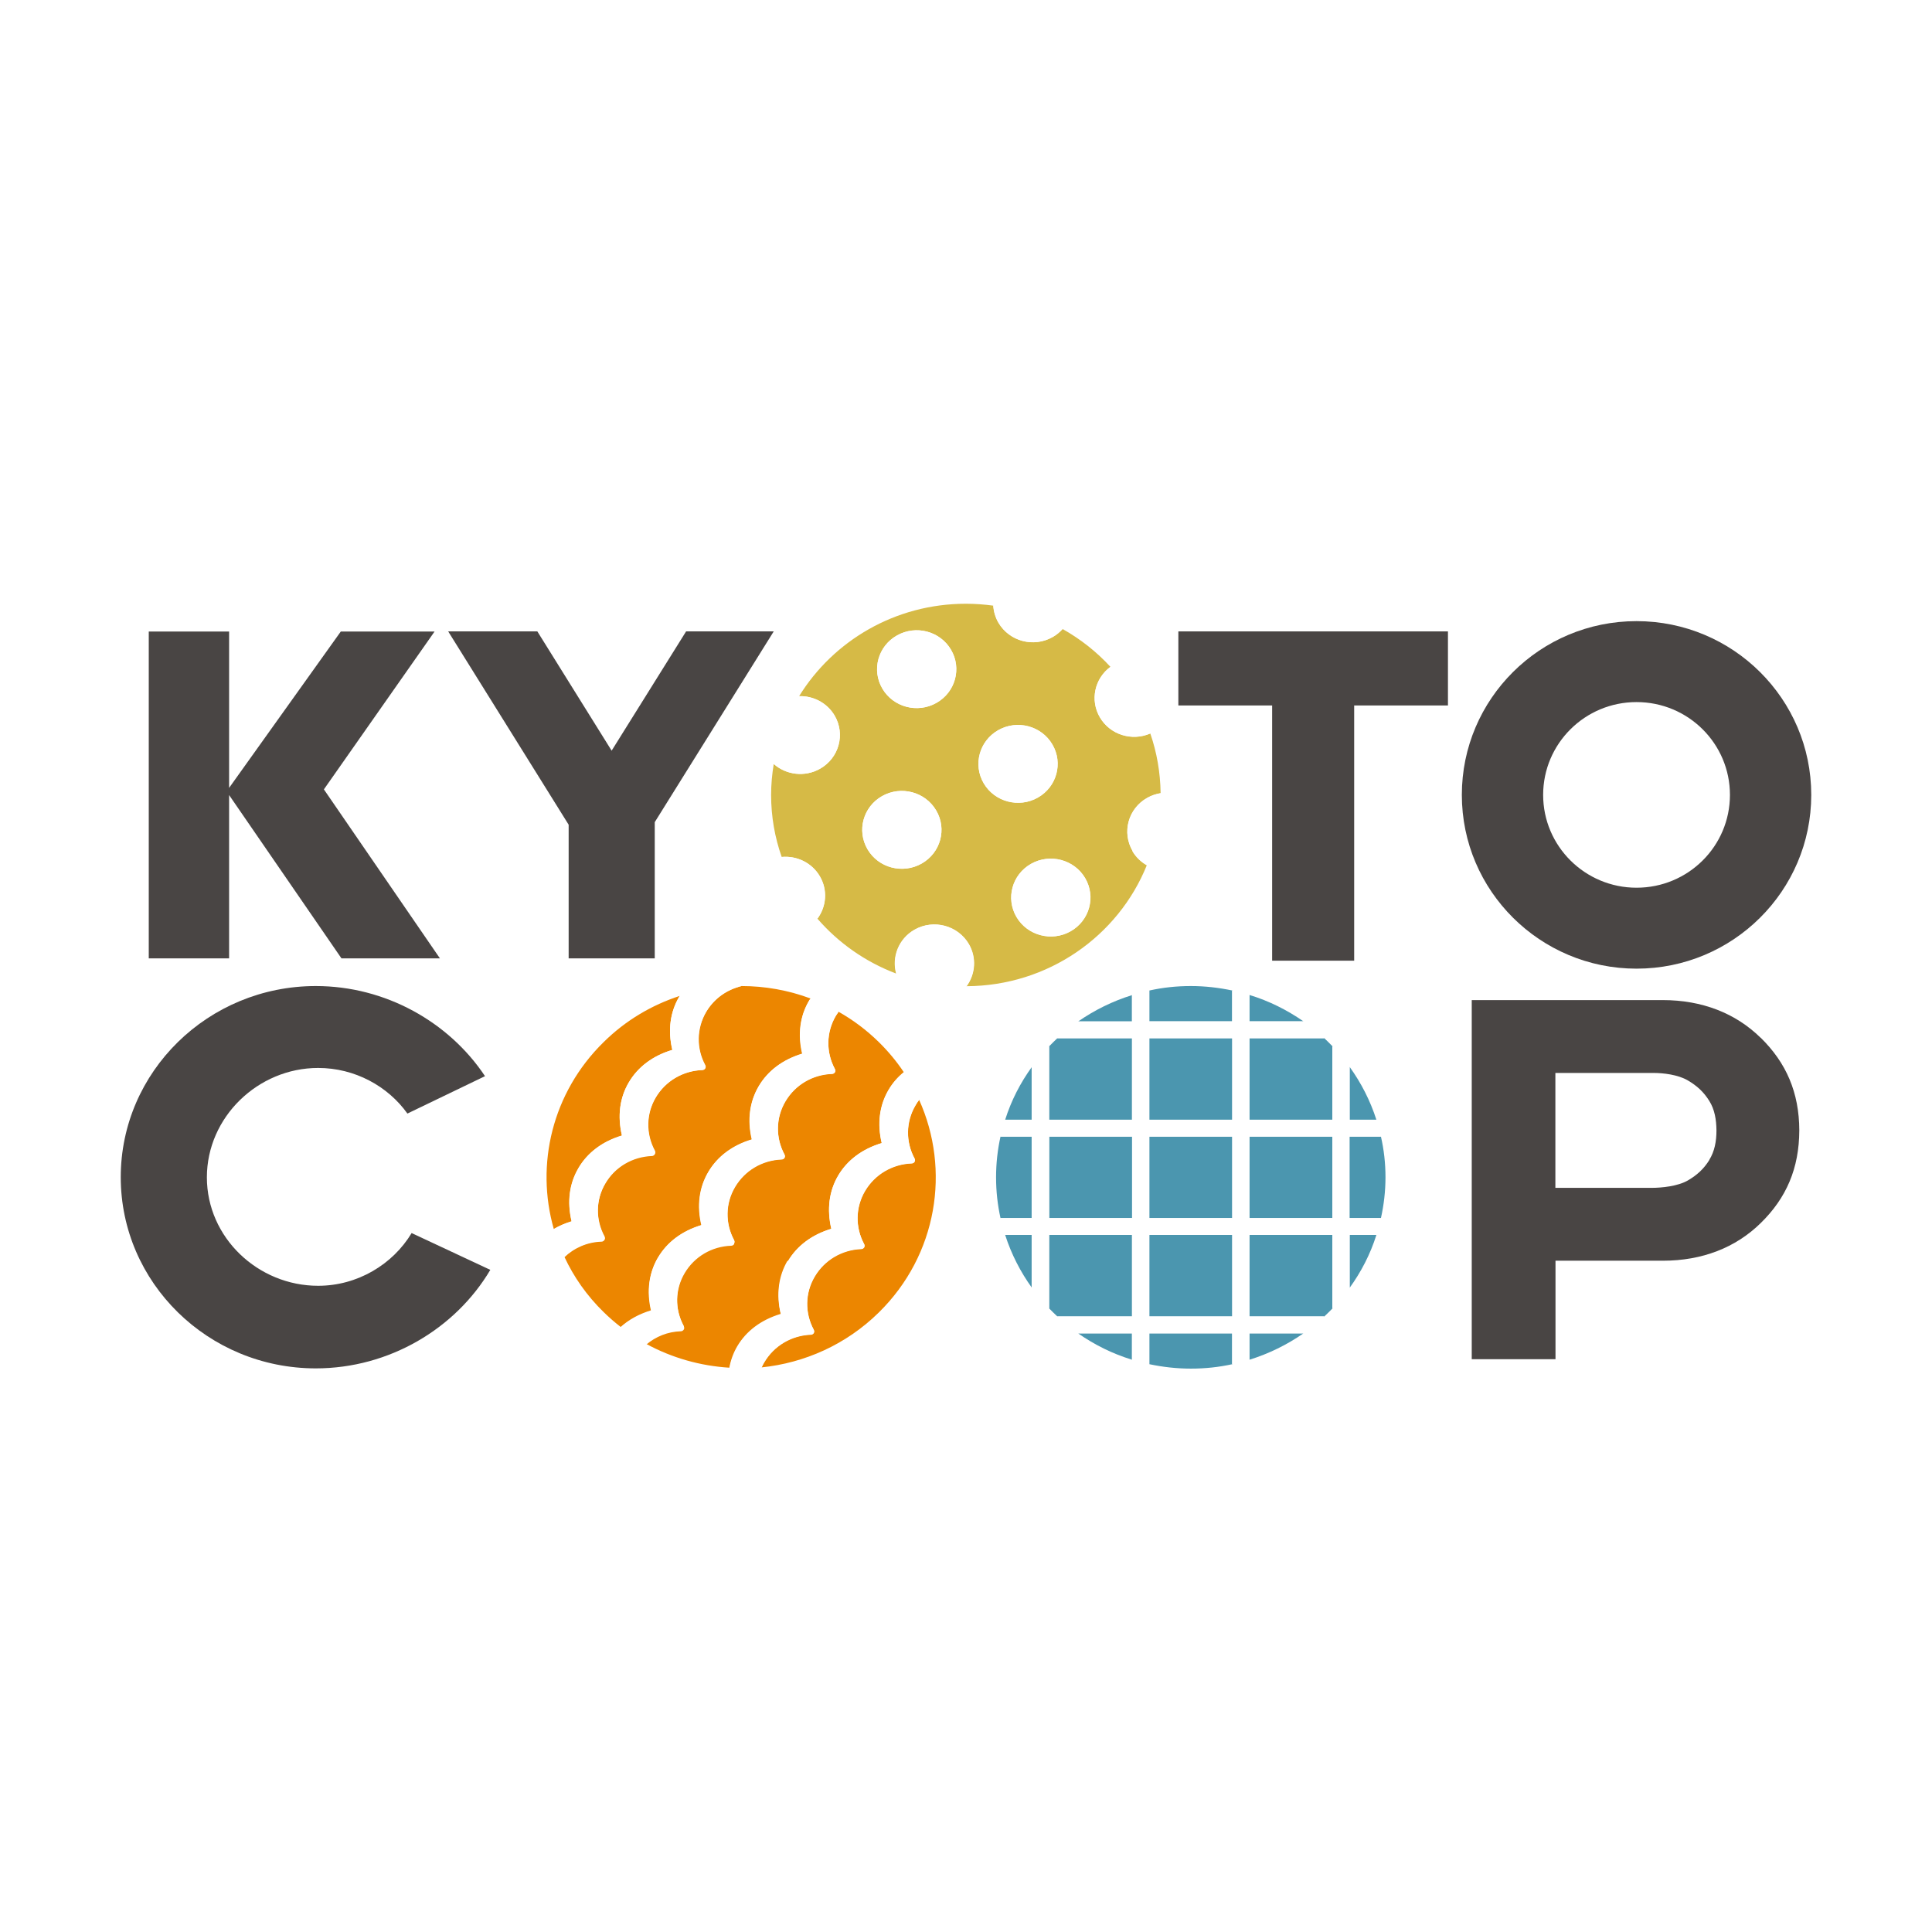
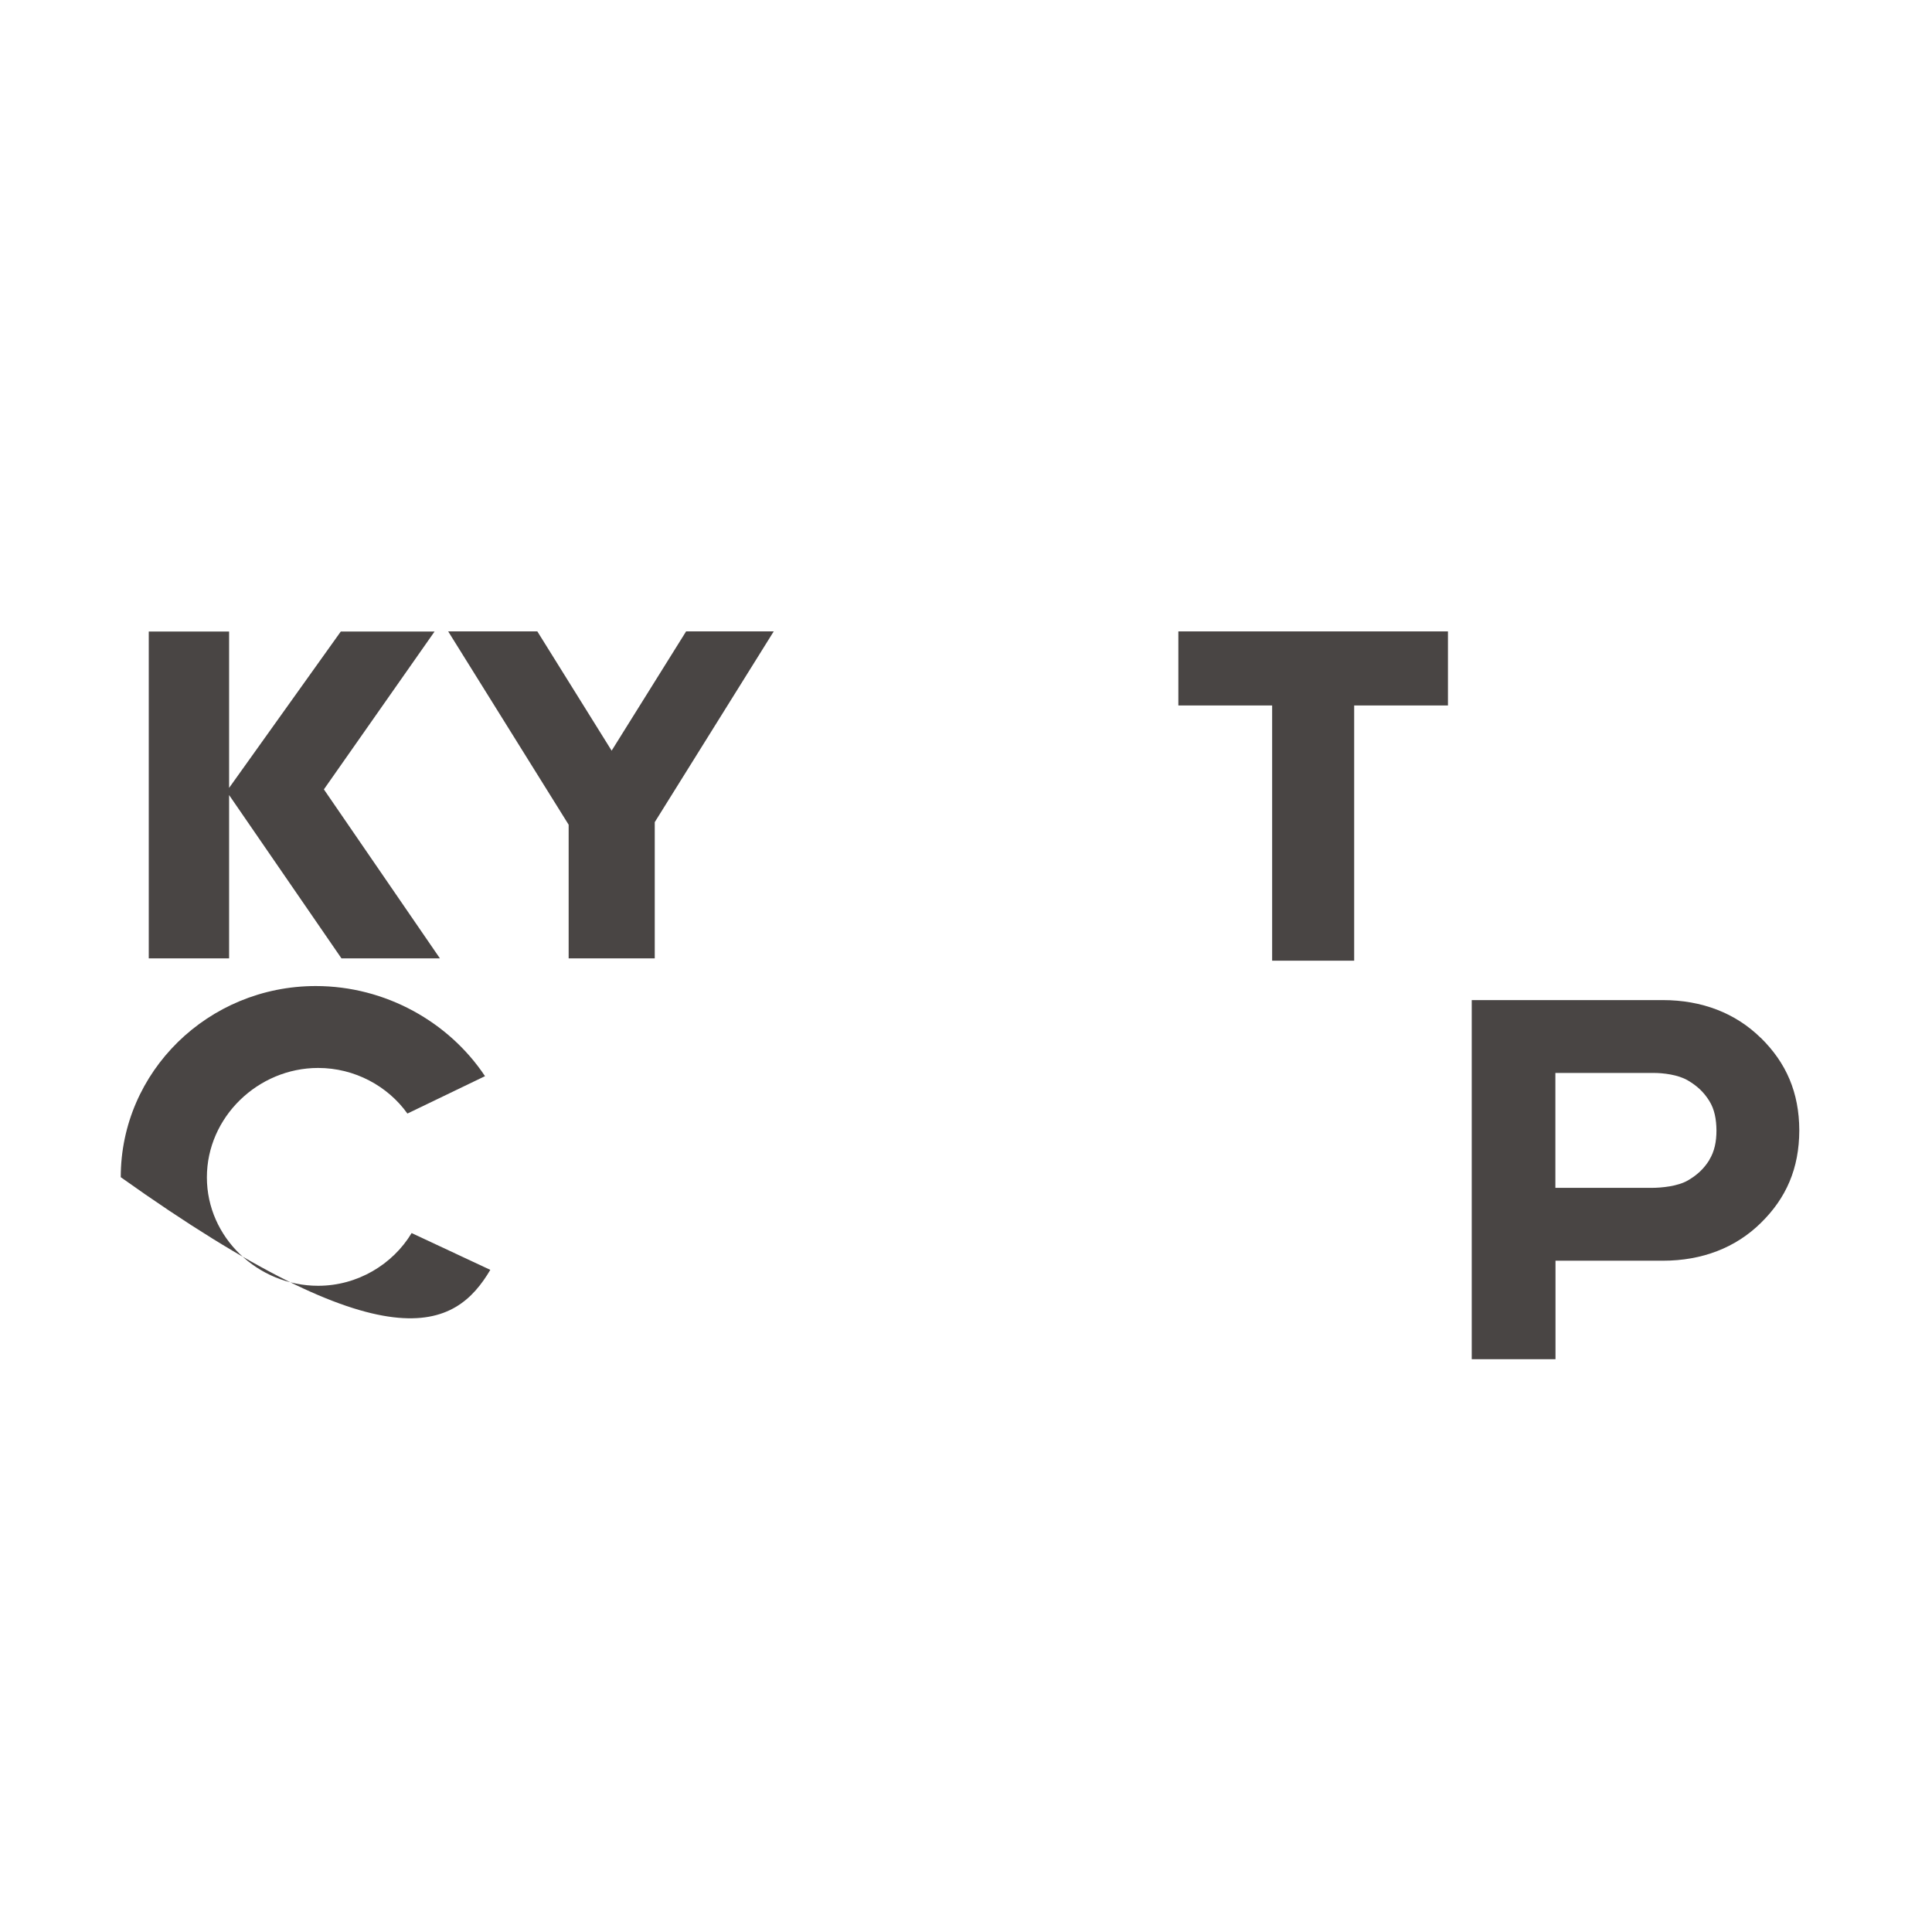
<svg xmlns="http://www.w3.org/2000/svg" version="1.1" width="48" height="48">
  <rect width="100%" height="100%" fill="#333333" stroke="none" />
  <svg width="48" height="48" viewBox="0 0 48 48" fill="none">
    <rect width="48" height="48" fill="white" />
    <g clip-path="url(#clip0_1115_463)">
-       <path d="M22.836 27.32C22.802 27.364 22.772 27.407 22.744 27.458C22.502 27.867 22.495 28.363 22.72 28.782C22.734 28.808 22.734 28.839 22.72 28.862C22.707 28.886 22.679 28.902 22.649 28.902C22.164 28.919 21.734 29.174 21.492 29.583C21.25 29.992 21.243 30.488 21.468 30.907C21.482 30.933 21.482 30.963 21.468 30.987C21.454 31.01 21.427 31.027 21.396 31.027C20.915 31.044 20.482 31.299 20.24 31.711C19.997 32.12 19.99 32.616 20.216 33.035C20.229 33.062 20.229 33.092 20.216 33.115C20.202 33.139 20.175 33.155 20.144 33.155C19.663 33.172 19.23 33.427 18.987 33.839C18.963 33.883 18.939 33.926 18.919 33.973C19.984 33.863 21.018 33.41 21.833 32.609C23.29 31.178 23.621 29.063 22.833 27.32M16.349 31.242C16.575 30.86 16.943 30.581 17.431 30.434C17.315 29.948 17.377 29.495 17.602 29.113C17.827 28.731 18.195 28.453 18.683 28.306C18.567 27.82 18.629 27.367 18.854 26.982C19.079 26.6 19.448 26.322 19.936 26.174C19.82 25.688 19.881 25.232 20.107 24.854C20.117 24.837 20.127 24.823 20.137 24.807C19.588 24.602 19.004 24.498 18.424 24.498C18.059 24.585 17.742 24.81 17.547 25.139C17.308 25.547 17.298 26.043 17.523 26.462C17.537 26.489 17.537 26.519 17.523 26.543C17.51 26.57 17.482 26.583 17.452 26.583C16.971 26.6 16.537 26.855 16.295 27.263C16.052 27.672 16.046 28.168 16.271 28.587C16.285 28.614 16.285 28.644 16.271 28.668C16.257 28.691 16.23 28.708 16.199 28.708C15.718 28.725 15.285 28.979 15.042 29.392C14.8 29.8 14.793 30.297 15.019 30.715C15.032 30.742 15.032 30.773 15.019 30.796C15.005 30.819 14.978 30.836 14.947 30.836C14.592 30.85 14.268 30.99 14.022 31.225C14.254 31.724 14.578 32.19 14.998 32.599C15.135 32.733 15.274 32.854 15.421 32.968C15.626 32.783 15.882 32.643 16.182 32.552C16.066 32.066 16.128 31.61 16.353 31.232M14.374 29.02C14.599 28.637 14.967 28.359 15.452 28.212C15.339 27.726 15.397 27.273 15.623 26.891C15.848 26.509 16.216 26.231 16.704 26.084C16.588 25.598 16.65 25.142 16.875 24.763C16.878 24.756 16.885 24.75 16.889 24.743C16.196 24.968 15.544 25.35 14.995 25.893C13.715 27.149 13.302 28.936 13.759 30.535C13.896 30.457 14.043 30.394 14.203 30.343C14.087 29.858 14.148 29.405 14.374 29.023M19.574 31.335C19.799 30.953 20.168 30.675 20.652 30.528C20.54 30.042 20.598 29.589 20.823 29.207C21.048 28.825 21.417 28.547 21.905 28.4C21.789 27.914 21.85 27.458 22.075 27.076C22.174 26.908 22.301 26.761 22.454 26.637C22.277 26.372 22.072 26.124 21.833 25.889C21.526 25.588 21.188 25.336 20.83 25.135C20.806 25.169 20.785 25.199 20.765 25.232C20.526 25.641 20.516 26.137 20.741 26.556C20.755 26.583 20.755 26.613 20.741 26.637C20.727 26.66 20.7 26.677 20.669 26.677C20.188 26.694 19.755 26.948 19.513 27.357C19.27 27.766 19.264 28.262 19.489 28.681C19.503 28.708 19.503 28.738 19.489 28.762C19.475 28.788 19.448 28.802 19.417 28.802C18.933 28.819 18.503 29.073 18.26 29.482C18.018 29.891 18.011 30.387 18.236 30.806C18.25 30.833 18.25 30.863 18.236 30.886C18.223 30.91 18.195 30.927 18.165 30.927C17.68 30.943 17.25 31.198 17.008 31.61C16.766 32.019 16.759 32.515 16.984 32.934C16.998 32.961 16.998 32.991 16.984 33.015C16.971 33.038 16.943 33.055 16.913 33.055C16.588 33.068 16.288 33.189 16.052 33.387C16.698 33.739 17.404 33.936 18.12 33.98C18.155 33.792 18.219 33.615 18.315 33.45C18.54 33.068 18.909 32.79 19.397 32.643C19.281 32.157 19.342 31.701 19.567 31.319" fill="#EC8600" />
      <path d="M16.264 28.674C16.278 28.651 16.278 28.621 16.264 28.594C16.039 28.175 16.046 27.679 16.288 27.27C16.53 26.861 16.96 26.606 17.445 26.586C17.475 26.586 17.499 26.57 17.516 26.546C17.53 26.523 17.53 26.492 17.516 26.466C17.291 26.047 17.298 25.551 17.54 25.142C17.735 24.813 18.049 24.589 18.417 24.502C17.902 24.502 17.383 24.582 16.889 24.743C16.885 24.75 16.878 24.756 16.875 24.763C16.65 25.145 16.588 25.598 16.704 26.084C16.22 26.228 15.848 26.509 15.623 26.891C15.397 27.273 15.336 27.726 15.452 28.212C14.967 28.356 14.595 28.637 14.37 29.02C14.145 29.402 14.084 29.854 14.2 30.343C14.039 30.39 13.889 30.457 13.756 30.535C13.824 30.772 13.909 31.007 14.019 31.238C14.264 31.004 14.588 30.86 14.943 30.849C14.974 30.849 14.998 30.833 15.015 30.809C15.029 30.786 15.029 30.756 15.015 30.729C14.79 30.31 14.797 29.814 15.039 29.405C15.278 28.996 15.711 28.741 16.196 28.721C16.226 28.721 16.25 28.704 16.267 28.681M18.24 30.896C18.253 30.873 18.253 30.843 18.24 30.816C18.015 30.397 18.021 29.901 18.264 29.492C18.506 29.083 18.936 28.828 19.421 28.808C19.451 28.808 19.479 28.792 19.492 28.768C19.506 28.745 19.506 28.715 19.492 28.688C19.267 28.269 19.274 27.773 19.516 27.364C19.758 26.955 20.188 26.7 20.673 26.683C20.703 26.683 20.727 26.667 20.744 26.643C20.758 26.62 20.758 26.59 20.744 26.563C20.519 26.144 20.526 25.648 20.768 25.239C20.789 25.206 20.813 25.172 20.833 25.142C20.608 25.014 20.372 24.904 20.13 24.817C20.12 24.834 20.11 24.847 20.099 24.864C19.874 25.246 19.813 25.698 19.929 26.184C19.444 26.328 19.072 26.61 18.847 26.992C18.622 27.374 18.561 27.826 18.677 28.312C18.192 28.456 17.82 28.738 17.595 29.12C17.37 29.502 17.308 29.955 17.424 30.441C16.94 30.585 16.568 30.866 16.346 31.248C16.121 31.63 16.059 32.083 16.175 32.569C15.875 32.659 15.619 32.8 15.414 32.984C15.619 33.142 15.834 33.283 16.056 33.407C16.291 33.206 16.592 33.085 16.916 33.075C16.947 33.075 16.97 33.058 16.987 33.035C17.005 33.011 17.001 32.981 16.987 32.954C16.762 32.535 16.769 32.039 17.011 31.63C17.254 31.221 17.683 30.967 18.168 30.95C18.199 30.95 18.223 30.933 18.24 30.91M22.836 27.32C22.73 27.086 22.604 26.858 22.457 26.64C22.304 26.764 22.178 26.911 22.079 27.079C21.854 27.461 21.792 27.913 21.908 28.399C21.424 28.544 21.052 28.825 20.826 29.207C20.601 29.589 20.54 30.042 20.656 30.531C20.171 30.675 19.799 30.957 19.574 31.339C19.349 31.721 19.287 32.173 19.403 32.659C18.919 32.803 18.547 33.085 18.322 33.467C18.226 33.631 18.161 33.809 18.127 33.997C18.39 34.013 18.656 34.007 18.922 33.98C18.943 33.933 18.963 33.889 18.991 33.846C19.233 33.437 19.663 33.182 20.147 33.162C20.178 33.162 20.202 33.145 20.219 33.122C20.233 33.098 20.233 33.068 20.219 33.041C19.994 32.623 20.001 32.127 20.243 31.718C20.485 31.309 20.915 31.054 21.4 31.034C21.43 31.034 21.454 31.017 21.471 30.994C21.485 30.97 21.485 30.937 21.471 30.913C21.246 30.494 21.253 29.998 21.495 29.589C21.738 29.18 22.168 28.926 22.652 28.906C22.683 28.906 22.71 28.889 22.724 28.865C22.737 28.842 22.737 28.812 22.724 28.785C22.498 28.366 22.505 27.87 22.748 27.461C22.775 27.414 22.806 27.367 22.84 27.324" fill="white" />
-       <path d="M26.068 32.509C26.133 32.576 26.201 32.643 26.269 32.706H28.129V30.682H26.068V32.509ZM28.126 33.782V33.129H26.788C27.191 33.41 27.641 33.635 28.126 33.782ZM25.638 27.82V26.506C25.351 26.901 25.123 27.344 24.973 27.82H25.638ZM26.068 30.263H28.129V28.239H26.068V30.263ZM26.068 25.993V27.82H28.129V25.795H26.269C26.201 25.859 26.133 25.926 26.068 25.993ZM28.126 25.377V24.723C27.641 24.874 27.194 25.095 26.788 25.377H28.126ZM31.043 24.72V25.373H32.381C31.975 25.092 31.528 24.867 31.043 24.72ZM33.531 26.506V27.82H34.196C34.043 27.344 33.818 26.905 33.531 26.506ZM25.638 31.996V30.682H24.973C25.126 31.158 25.351 31.597 25.638 31.996ZM24.747 29.251C24.747 29.599 24.785 29.935 24.857 30.263H25.634V28.239H24.857C24.785 28.564 24.747 28.902 24.747 29.251ZM31.043 32.706H32.903C32.971 32.643 33.039 32.576 33.104 32.509V30.682H31.043V32.706ZM31.043 33.782C31.528 33.631 31.975 33.41 32.381 33.129H31.043V33.782ZM31.043 30.263H33.104V28.239H31.043V30.263ZM31.043 25.795V27.82H33.104V25.993C33.039 25.926 32.971 25.859 32.903 25.795H31.043ZM33.531 31.996C33.818 31.6 34.046 31.158 34.196 30.682H33.531V31.996ZM34.309 28.239H33.528V30.263H34.309C34.381 29.938 34.422 29.599 34.422 29.251C34.422 28.902 34.384 28.564 34.309 28.239ZM28.556 27.82H30.617V25.795H28.556V27.82ZM28.556 30.263H30.617V28.239H28.556V30.263ZM28.556 32.706H30.617V30.682H28.556V32.706ZM28.556 33.893C28.887 33.963 29.231 34.003 29.586 34.003C29.941 34.003 30.282 33.967 30.617 33.893V33.129H28.556V33.893ZM28.556 24.609V25.373H30.617V24.609C30.286 24.539 29.941 24.498 29.586 24.498C29.231 24.498 28.887 24.535 28.556 24.609Z" fill="#4B96AF" />
      <path d="M33.531 26.506C33.401 26.325 33.258 26.154 33.101 25.993V27.82H31.04V25.795H32.9C32.736 25.645 32.562 25.504 32.377 25.377H31.04V24.723C30.9 24.679 30.756 24.642 30.61 24.612V25.377H28.552V24.612C28.405 24.642 28.262 24.679 28.122 24.723V25.377H26.785C26.6 25.504 26.426 25.645 26.262 25.795H28.122V27.82H26.061V25.993C25.907 26.154 25.764 26.325 25.631 26.506V27.82H24.966C24.921 27.957 24.884 28.098 24.853 28.239H25.631V30.263H24.853C24.884 30.404 24.921 30.545 24.966 30.682H25.631V31.996C25.761 32.177 25.904 32.348 26.061 32.509V30.682H28.122V32.706H26.262C26.426 32.857 26.6 32.998 26.785 33.125H28.122V33.779C28.262 33.822 28.405 33.859 28.552 33.889V33.125H30.61V33.889C30.756 33.859 30.9 33.822 31.04 33.779V33.125H32.377C32.562 32.998 32.736 32.857 32.9 32.706H31.04V30.682H33.101V32.509C33.254 32.348 33.398 32.177 33.531 31.996V30.682H34.196C34.241 30.545 34.278 30.404 34.309 30.263H33.527V28.239H34.309C34.278 28.095 34.241 27.957 34.196 27.82H33.531V26.506ZM28.125 30.263H26.064V28.239H28.125V30.263ZM30.613 32.706H28.552V30.682H30.613V32.706ZM30.613 30.263H28.552V28.239H30.613V30.263ZM30.613 27.82H28.552V25.795H30.613V27.82ZM33.101 30.263H31.04V28.239H33.101V30.263Z" fill="white" />
-       <path d="M28.139 21.143C27.866 20.681 28.027 20.088 28.501 19.823C28.607 19.763 28.719 19.726 28.835 19.706C28.828 19.186 28.74 18.69 28.579 18.224C28.125 18.422 27.58 18.258 27.327 17.825C27.075 17.396 27.194 16.857 27.59 16.569C27.249 16.197 26.846 15.878 26.399 15.627C26.331 15.704 26.249 15.774 26.15 15.828C25.679 16.096 25.078 15.935 24.805 15.473C24.727 15.338 24.686 15.191 24.676 15.047C24.454 15.017 24.229 15 23.997 15C22.239 15 20.703 15.922 19.854 17.296C20.202 17.286 20.547 17.46 20.734 17.778C21.007 18.241 20.843 18.834 20.372 19.099C19.994 19.314 19.53 19.253 19.223 18.982C19.182 19.233 19.158 19.488 19.158 19.749C19.158 20.289 19.25 20.805 19.421 21.291C19.792 21.257 20.168 21.432 20.366 21.77C20.567 22.112 20.529 22.524 20.308 22.823C20.83 23.426 21.499 23.898 22.263 24.187C22.15 23.774 22.324 23.322 22.72 23.097C23.191 22.829 23.795 22.99 24.065 23.453C24.266 23.791 24.229 24.2 24.01 24.502C26.044 24.495 27.784 23.252 28.491 21.499C28.347 21.418 28.221 21.298 28.132 21.147M22.898 21.455C22.427 21.723 21.823 21.566 21.553 21.1C21.28 20.637 21.444 20.044 21.915 19.779C22.386 19.511 22.986 19.672 23.259 20.135C23.532 20.597 23.369 21.19 22.898 21.455ZM23.266 17.463C22.795 17.732 22.191 17.571 21.922 17.108C21.649 16.646 21.813 16.052 22.284 15.788C22.754 15.52 23.358 15.68 23.628 16.143C23.901 16.605 23.737 17.199 23.266 17.463ZM24.44 19.461C24.167 18.998 24.331 18.405 24.802 18.14C25.273 17.872 25.877 18.033 26.146 18.496C26.419 18.958 26.256 19.551 25.785 19.816C25.314 20.084 24.71 19.923 24.44 19.461ZM26.6 23.138C26.129 23.406 25.525 23.245 25.256 22.782C24.983 22.32 25.146 21.727 25.617 21.462C26.088 21.194 26.692 21.355 26.962 21.817C27.235 22.28 27.071 22.873 26.6 23.138Z" fill="#D6BA46" />
      <path d="M19.424 21.291C19.622 21.857 19.926 22.377 20.311 22.823C20.533 22.524 20.571 22.112 20.369 21.77C20.171 21.432 19.796 21.257 19.424 21.291ZM19.857 17.296C19.543 17.805 19.328 18.375 19.226 18.982C19.533 19.253 19.997 19.314 20.376 19.099C20.847 18.831 21.007 18.241 20.738 17.779C20.55 17.46 20.205 17.286 19.857 17.296ZM26.153 15.828C26.249 15.774 26.331 15.704 26.402 15.627C25.88 15.332 25.3 15.134 24.679 15.047C24.689 15.191 24.73 15.338 24.809 15.473C25.082 15.935 25.682 16.093 26.153 15.828ZM22.898 21.455C23.369 21.187 23.532 20.597 23.259 20.135C22.987 19.672 22.386 19.515 21.915 19.779C21.444 20.047 21.284 20.637 21.553 21.1C21.826 21.562 22.427 21.72 22.898 21.455ZM23.266 17.463C23.737 17.195 23.898 16.605 23.628 16.143C23.355 15.68 22.755 15.523 22.284 15.788C21.813 16.056 21.652 16.646 21.922 17.108C22.195 17.571 22.796 17.728 23.266 17.463ZM28.579 18.224C28.364 17.604 28.027 17.041 27.59 16.565C27.198 16.853 27.075 17.393 27.327 17.822C27.583 18.254 28.126 18.422 28.579 18.221M22.727 23.097C22.331 23.322 22.157 23.774 22.27 24.187C22.809 24.388 23.393 24.502 24 24.502C24.007 24.502 24.014 24.502 24.017 24.502C24.235 24.203 24.27 23.794 24.072 23.453C23.799 22.99 23.198 22.833 22.727 23.097ZM28.835 19.706C28.719 19.726 28.607 19.763 28.501 19.823C28.03 20.091 27.87 20.681 28.139 21.143C28.228 21.294 28.354 21.412 28.498 21.495C28.716 20.956 28.835 20.366 28.835 19.749C28.835 19.736 28.835 19.719 28.835 19.706ZM25.614 21.462C25.143 21.73 24.983 22.32 25.252 22.782C25.525 23.245 26.126 23.402 26.597 23.138C27.068 22.869 27.228 22.28 26.959 21.817C26.686 21.355 26.085 21.197 25.614 21.462ZM25.785 19.816C26.256 19.548 26.416 18.958 26.146 18.496C25.873 18.033 25.273 17.876 24.802 18.14C24.331 18.409 24.171 18.998 24.44 19.461C24.713 19.924 25.314 20.081 25.785 19.816Z" fill="white" />
      <path d="M35.974 15.687H29.276V17.527H31.606V23.868H33.644V17.527H35.974V15.687Z" fill="#494544" />
-       <path d="M40.659 15.432C38.261 15.432 36.319 17.366 36.319 19.749C36.319 22.132 38.264 24.066 40.659 24.066C43.055 24.066 45 22.132 45 19.749C45 17.366 43.055 15.432 40.659 15.432ZM40.659 22.055C39.38 22.055 38.339 21.023 38.339 19.749C38.339 18.476 39.376 17.443 40.659 17.443C41.943 17.443 42.98 18.476 42.98 19.749C42.98 21.023 41.943 22.055 40.659 22.055Z" fill="#494544" />
      <path d="M43.741 25.782C43.12 25.172 42.287 24.847 41.311 24.847H36.565V33.769H38.646V31.322H41.315C42.291 31.322 43.123 30.997 43.744 30.387C44.382 29.764 44.7 29.026 44.703 28.084C44.7 27.143 44.379 26.405 43.744 25.782M42.471 28.815C42.328 29.046 42.161 29.194 41.939 29.325C41.69 29.472 41.284 29.512 41.031 29.512H38.643V26.657C38.643 26.657 38.834 26.657 41.083 26.657C41.315 26.657 41.687 26.697 41.936 26.844C42.157 26.975 42.325 27.123 42.468 27.354C42.598 27.562 42.642 27.81 42.645 28.084C42.645 28.359 42.598 28.604 42.468 28.815" fill="#494544" />
-       <path d="M12.183 31.55L10.227 30.635C9.757 31.416 8.88 31.945 7.904 31.945C6.409 31.945 5.14 30.746 5.14 29.251C5.14 27.756 6.409 26.533 7.904 26.533C8.811 26.533 9.634 26.982 10.122 27.666L12.05 26.737C11.156 25.393 9.579 24.498 7.846 24.498C5.17 24.498 3 26.627 3 29.247C3 31.868 5.17 33.997 7.846 33.997C9.671 33.997 11.319 33.008 12.183 31.547" fill="#494544" />
+       <path d="M12.183 31.55L10.227 30.635C9.757 31.416 8.88 31.945 7.904 31.945C6.409 31.945 5.14 30.746 5.14 29.251C5.14 27.756 6.409 26.533 7.904 26.533C8.811 26.533 9.634 26.982 10.122 27.666L12.05 26.737C11.156 25.393 9.579 24.498 7.846 24.498C5.17 24.498 3 26.627 3 29.247C9.671 33.997 11.319 33.008 12.183 31.547" fill="#494544" />
      <path d="M10.93 23.811L8.047 19.612L10.797 15.69H8.467L5.692 19.575V15.69H3.696V23.811H5.692V19.753L8.484 23.811H10.93Z" fill="#494544" />
      <path d="M19.223 15.687H17.046L15.196 18.65L13.35 15.687H11.135L14.128 20.49V23.811H16.267V20.426L19.223 15.687Z" fill="#494544" />
    </g>
    <defs>
      <clipPath id="SvgjsClipPath1001">
        <rect width="42" height="19" fill="white" transform="translate(3 15)" />
      </clipPath>
    </defs>
  </svg>
  <style>@media (prefers-color-scheme: light) { :root { filter: none; } }
@media (prefers-color-scheme: dark) { :root { filter: none; } }
</style>
</svg>